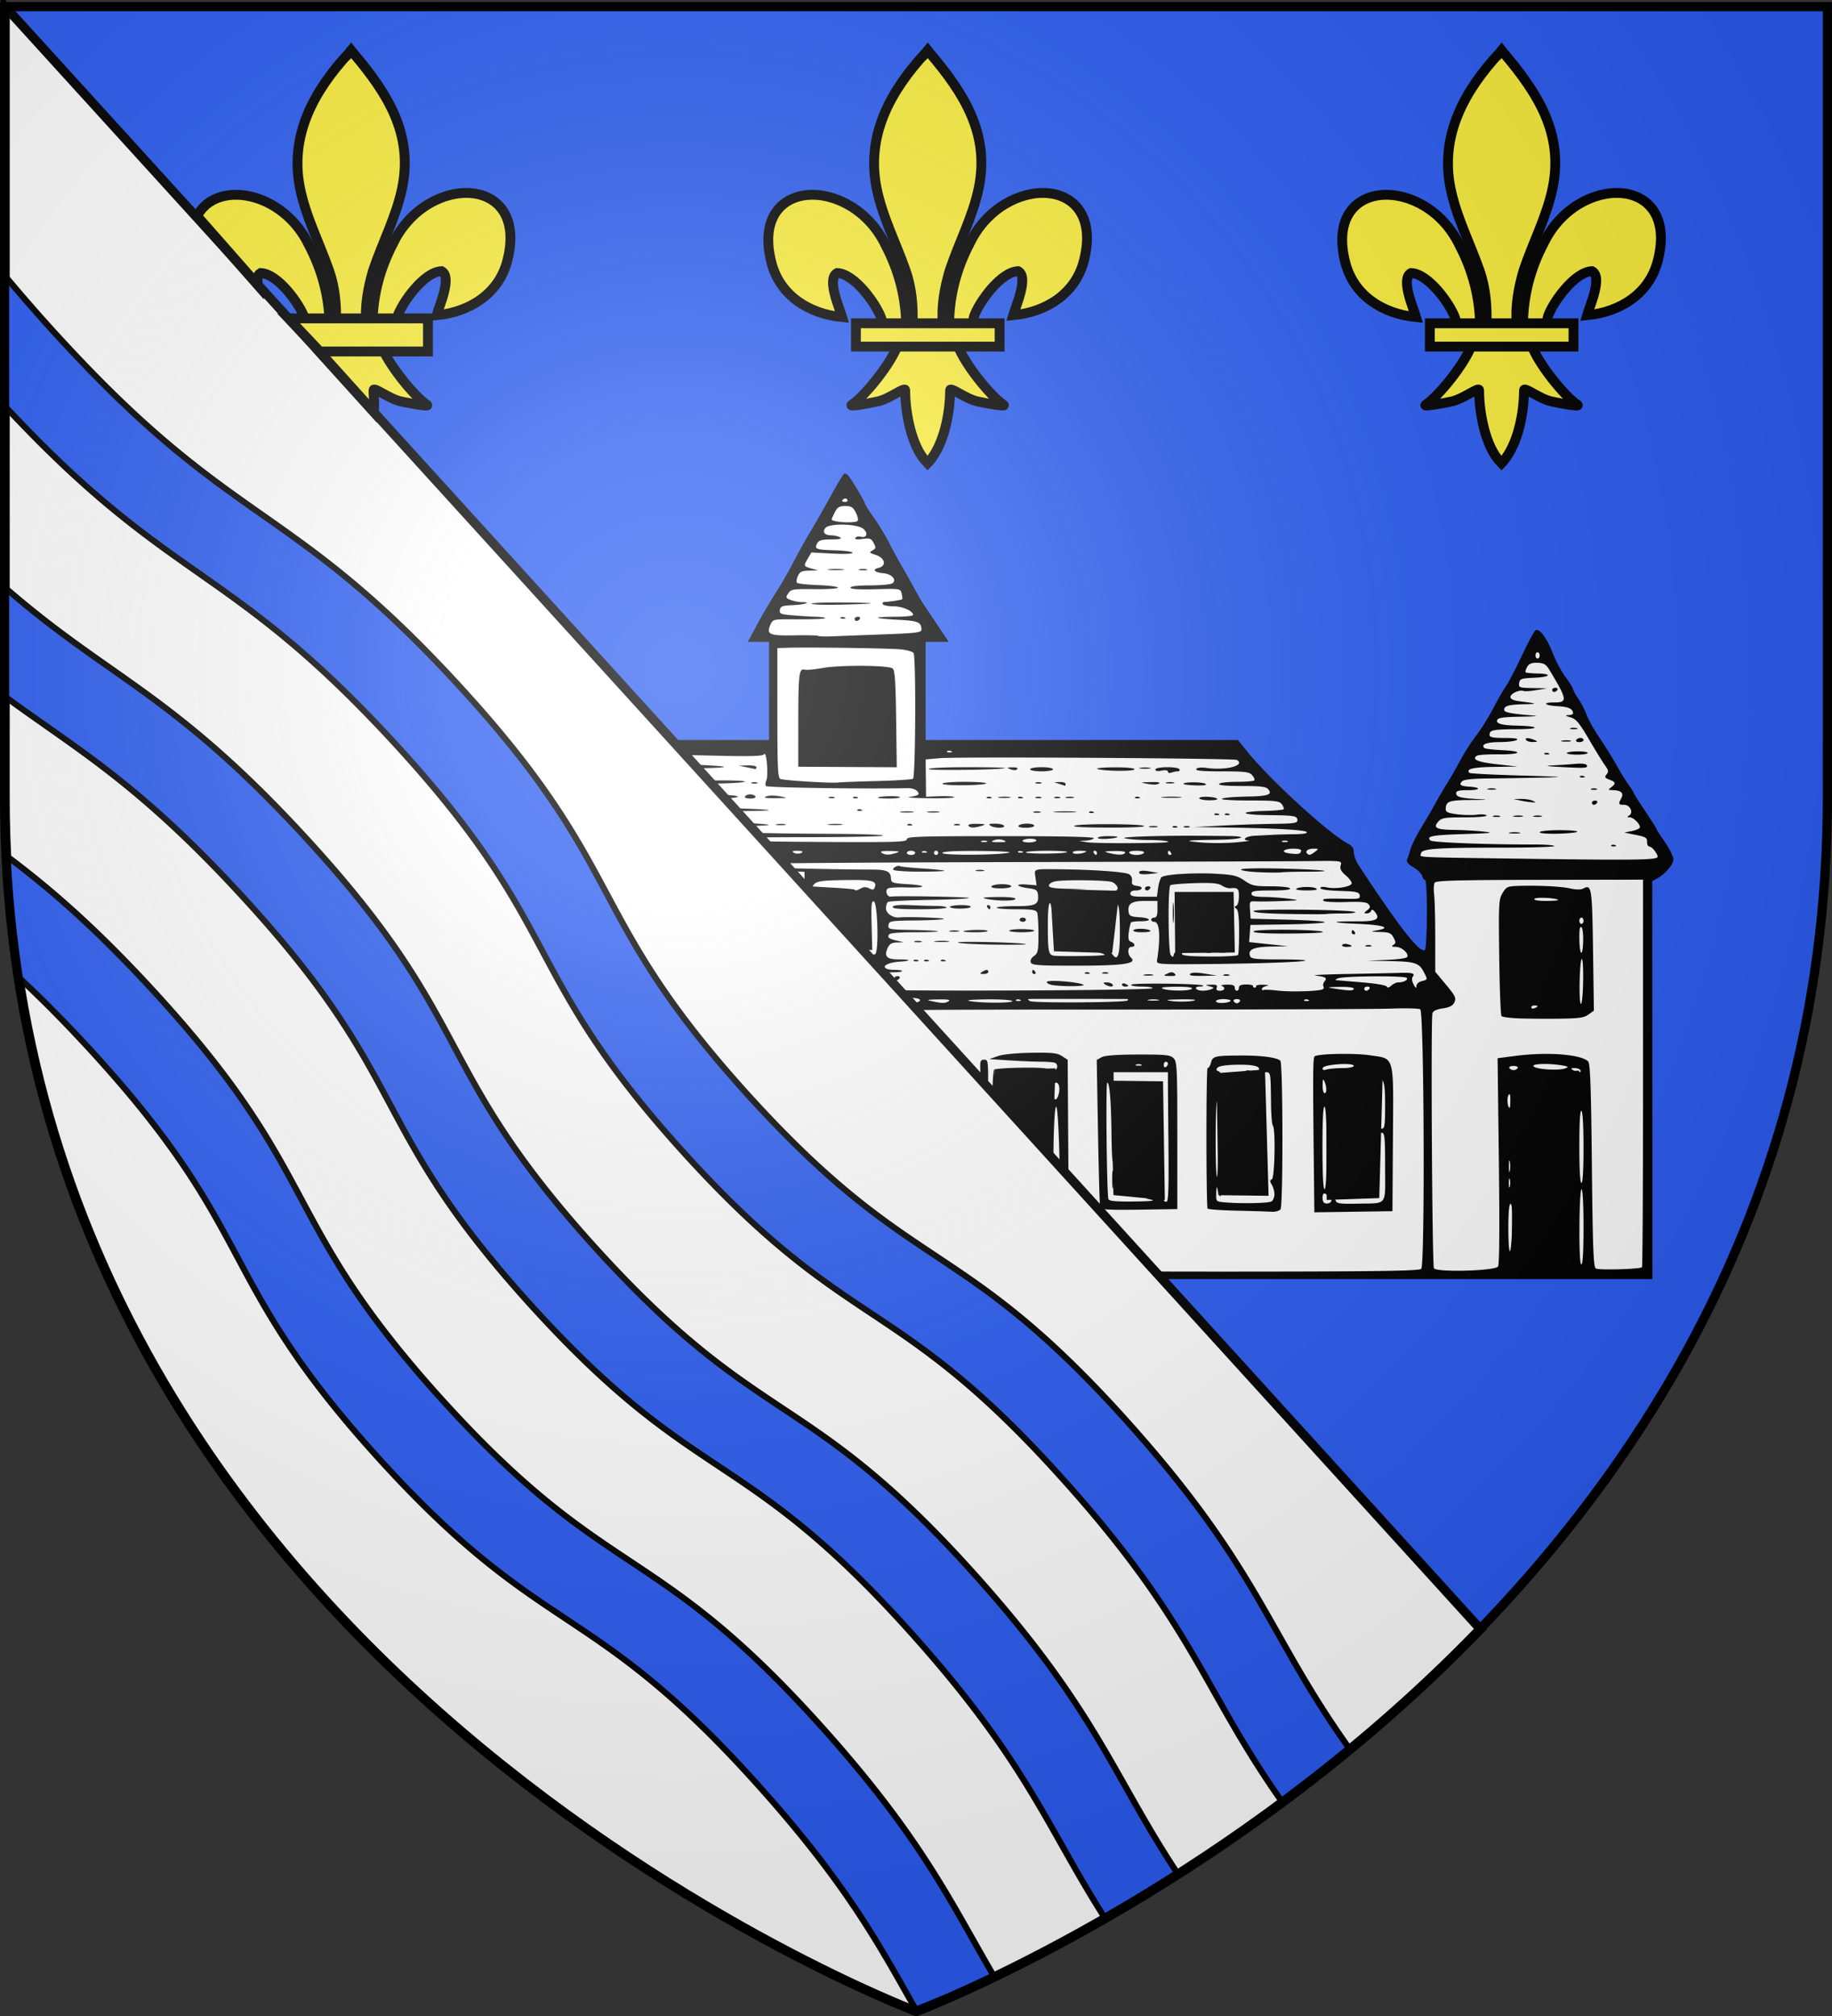
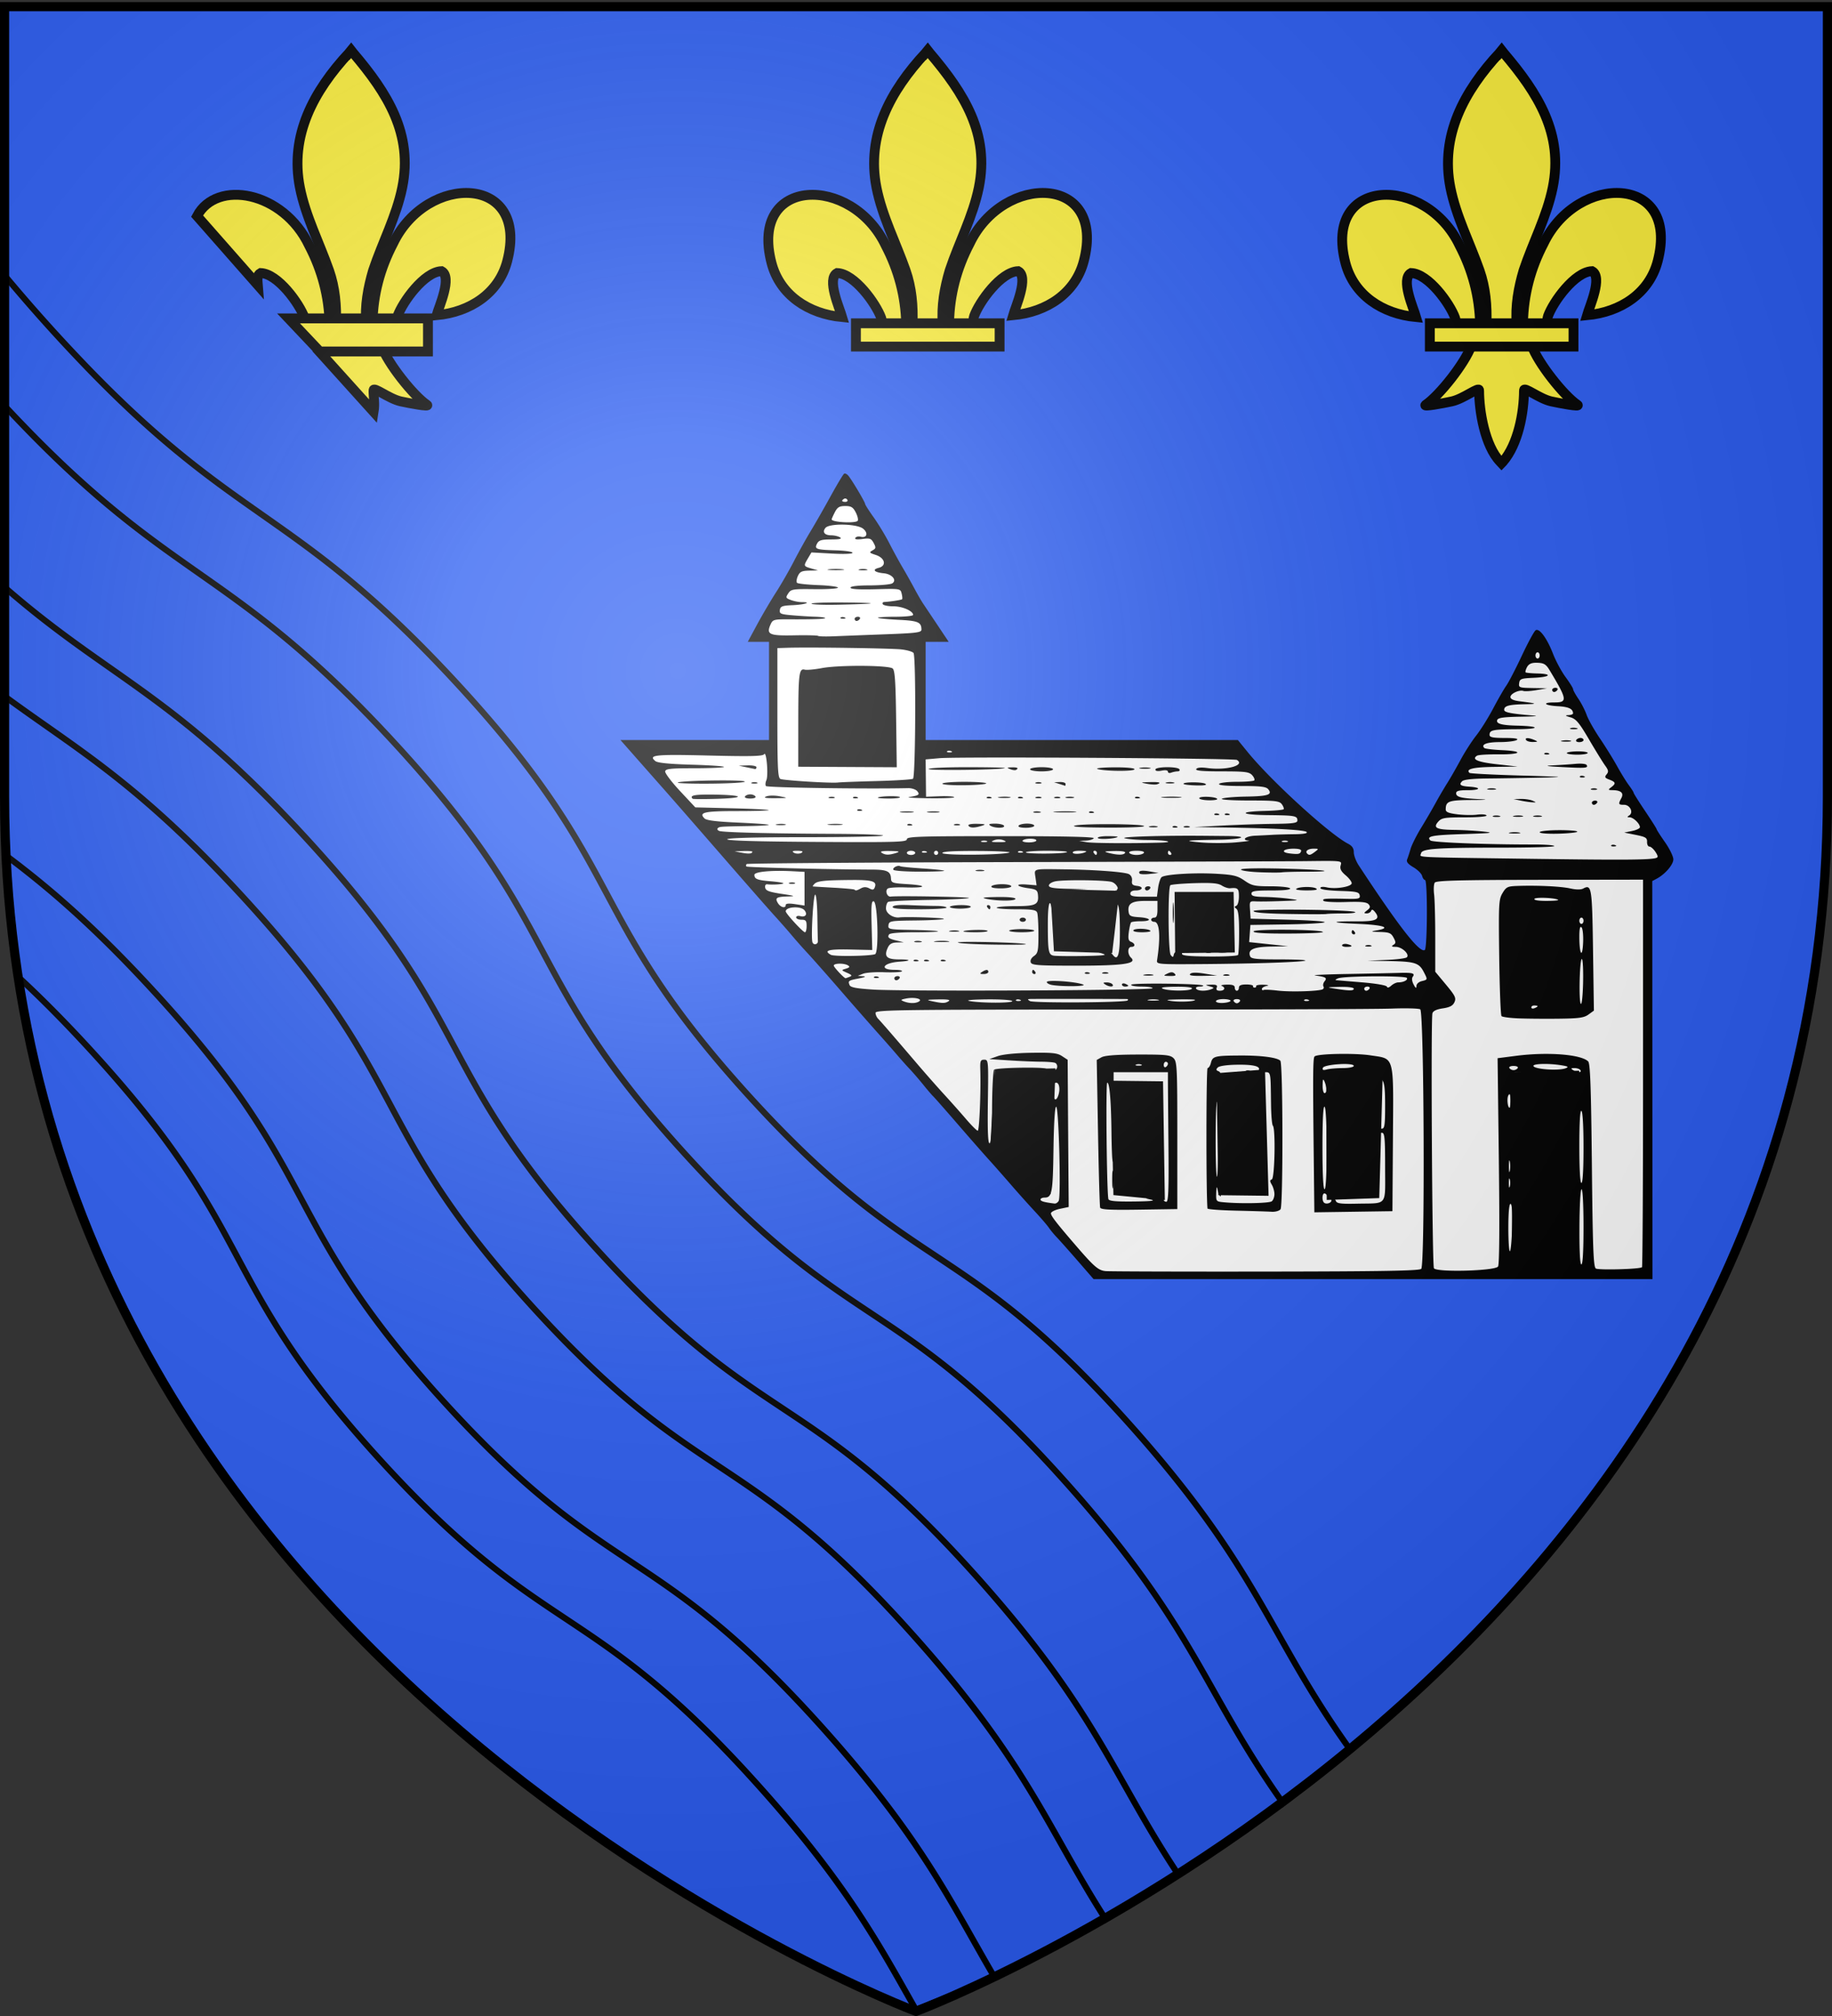
<svg xmlns="http://www.w3.org/2000/svg" xmlns:xlink="http://www.w3.org/1999/xlink" height="660" width="600" version="1.0">
  <rect width="100%" height="100%" fill="#333333" stroke="none" />
  <defs>
    <linearGradient id="a">
      <stop style="stop-color:white;stop-opacity:.314" offset="0" />
      <stop offset=".19" style="stop-color:white;stop-opacity:.251" />
      <stop style="stop-color:#6b6b6b;stop-opacity:.125" offset=".6" />
      <stop style="stop-color:black;stop-opacity:.125" offset="1" />
    </linearGradient>
    <linearGradient id="b">
      <stop style="stop-color:#fd0000;stop-opacity:1" offset="0" />
      <stop offset=".5" style="stop-color:#e77275;stop-opacity:.659" />
      <stop offset="1" style="stop-color:black;stop-opacity:.323" />
    </linearGradient>
    <radialGradient xlink:href="#a" id="c" gradientUnits="userSpaceOnUse" gradientTransform="matrix(1.353 0 0 1.349 -77.63 -85.747)" cx="221.445" cy="226.331" fx="221.445" fy="226.331" r="300" />
  </defs>
  <g style="opacity:1;display:inline">
    <path style="fill:#2b5df2;fill-opacity:1;fill-rule:evenodd;stroke:none;stroke-width:1px;stroke-linecap:butt;stroke-linejoin:miter;stroke-opacity:1" d="M300 658.5s298.5-112.32 298.5-397.772V2.176H1.5v258.552C1.5 546.18 300 658.5 300 658.5z" />
    <path style="fill:#fff;fill-rule:evenodd;stroke:none;stroke-width:2;stroke-linecap:butt;stroke-linejoin:miter;stroke-miterlimit:4;stroke-dasharray:none;stroke-opacity:1" d="m-640 230 69.008.198.198-51.19-8.412-.992 42.777-73.968 45.834 74.96-9.603-.595L-500 230h150l23.615 25.631 27.58 25.221 23.175 34.181 19.003 20.999.595-45.238-9.405-5.635 60.199-105.953 62.063 105.357-9.008 8.413.199 190.476-264.365.199L-640 230z" transform="matrix(.684 0 0 .684 643.794 86.625)" />
    <path style="fill:#000" d="M-425.21 476.807c-4.18-4.812-8.654-9.843-9.944-11.18-1.29-1.335-3.021-3.424-3.846-4.64-.825-1.218-3.975-4.876-7-8.131s-8.2-9.041-11.5-12.857c-3.3-3.817-8.043-9.19-10.54-11.94-2.496-2.751-9.208-10.402-14.915-17.002-5.707-6.6-10.864-12.45-11.46-13-.597-.55-2.719-3.025-4.716-5.5-1.997-2.475-4.922-5.863-6.5-7.529-1.578-1.665-4.391-4.815-6.252-7-1.86-2.184-6.005-6.896-9.21-10.47-3.205-3.576-11.099-12.576-17.542-20-6.443-7.426-13.601-15.526-15.907-18-2.307-2.476-5.697-6.3-7.535-8.5s-5.61-6.49-8.382-9.531c-2.773-3.042-14.027-15.867-25.01-28.5-10.983-12.633-23.583-27.058-28-32.054a16155.958 16155.958 0 0 1-14.344-16.25l-6.314-7.166H-573v-47H-583.181l4.519-8.358c2.485-4.597 6.52-11.46 8.965-15.25 2.445-3.79 6.303-10.492 8.574-14.892 2.27-4.4 5.9-10.925 8.067-14.5 2.166-3.575 6.471-11.105 9.566-16.733 3.095-5.629 5.996-10.461 6.446-10.74.45-.277 1.361.151 2.026.952 1.763 2.124 8.018 12.64 8.018 13.48 0 .394 1.824 3.262 4.052 6.375 2.23 3.112 5.613 8.698 7.52 12.413 1.906 3.714 4.798 9.003 6.427 11.753a306.288 306.288 0 0 1 5.6 9.952c1.451 2.723 3.413 6.098 4.358 7.5.946 1.401 4.05 6.036 6.898 10.298l5.177 7.75H-498v47l74.75.004 74.75.004 4.682 5.746c11.273 13.834 39.098 39.232 48.068 43.874 1.958 1.014 2.75 2.193 2.75 4.094 0 1.47 1.05 4.27 2.332 6.225 19.337 29.462 29.19 42.085 31.657 40.56 1.26-.779 1.385-33.507.128-33.507-.486 0-1.116-.888-1.4-1.974-.284-1.086-2.162-2.946-4.173-4.132-2.631-1.553-3.47-2.611-2.992-3.776.366-.89 1.109-3.159 1.652-5.043.543-1.883 2.797-6.383 5.01-10 2.214-3.616 5.317-8.939 6.895-11.829 1.58-2.89 4.082-7.164 5.563-9.5 1.48-2.335 4.359-7.349 6.396-11.142 2.036-3.792 5.425-9.07 7.53-11.727 2.105-2.658 5.76-8.491 8.124-12.964 2.364-4.472 5.211-9.415 6.328-10.983 1.117-1.569 4.446-7.992 7.398-14.275 2.952-6.282 5.933-11.772 6.625-12.2 1.8-1.112 5.443 3.826 8.336 11.295 1.331 3.438 4.034 8.448 6.006 11.134 1.972 2.686 3.585 5.282 3.585 5.768 0 .486 1.149 2.575 2.553 4.642 1.405 2.066 3.174 5.517 3.933 7.667.759 2.151 3.607 7.202 6.33 11.225 2.721 4.023 6.438 10.014 8.259 13.314 1.82 3.3 4.348 7.393 5.618 9.095 1.269 1.702 2.307 3.35 2.307 3.665 0 .313 2.475 4.247 5.5 8.74 3.025 4.494 5.5 8.398 5.5 8.677 0 .278 1.8 3.072 4 6.208s4 6.836 4 8.222c0 2.548-3.932 7.113-7.985 9.27l-2.112 1.123.059 95.25.058 95.25h-267.632l-7.598-8.75zm164.502 3.858c1.84-1.84 1.374-123.078-.477-124.222-.723-.447-6.94-.604-13.815-.348-6.875.256-65.262.465-129.75.464-105.925-.001-117.25.15-117.25 1.57 0 .864.563 2.14 1.25 2.835 1.35 1.365 7.247 8.168 18.715 21.593 3.994 4.675 9.798 11.26 12.898 14.634 3.1 3.373 7.803 8.66 10.45 11.75 2.646 3.089 5.182 5.616 5.634 5.616.767 0 1.54-18.596 1.215-29.25-.127-4.16.108-4.75 1.893-4.75 1.991 0 2.03.448 1.741 20.001-.208 14.078.03 20 .806 20 .755 0 1.134-5.392 1.205-17.156.058-9.436.502-17.554.99-18.04 1.005-1.007 23.931-1.41 24.902-.439.35.35-5.066.634-12.032.634H-465v20.5c0 18.915.136 20.5 1.763 20.5l18.043 19.225c1.928-1.021 4.731.427 5.657-2.152 1.41-3.926.502-12.564 1.537-17.073v-20.5c0-17.555.215-20.5 1.5-20.5 1.63 0 2.065-2.533.591-3.443-.5-.31-3.537-.575-6.75-.59-3.212-.017-10.116-.305-15.341-.641l-9.5-.612 4-1.416c2.443-.864 8.687-1.49 16.04-1.606 10.058-.16 12.486.1 14.75 1.581l2.71 1.773.14 21.227c.076 11.675.189 27.525.25 35.223l.11 13.995-4.25.897c-2.337.493-4.25 1.465-4.25 2.16 0 1.237 2.527 4.504 11.861 15.336 8.83 10.246 10.827 11.963 14.304 12.297 1.834.175 36.317.278 76.627.227 55.83-.07 73.58-.38 74.5-1.3zm-88.542-27.855c-7.563-.17-13.778-.634-13.812-1.03-.696-8.12-.634-67.223.07-67.223.525 0 1.228-1.092 1.563-2.427.822-3.273 1.8-3.52 14.2-3.574 10.02-.045 17.493.934 19.058 2.496 1.269 1.267 1.352 69.583.086 71.107-.638.77-2.567 1.3-4.287 1.179-1.72-.12-9.315-.358-16.878-.528zm17-4.492c.688-.553 1.25-2.082 1.25-3.397s-.563-3.343-1.25-4.508c-1-1.694-1-2.207 0-2.57 1.394-.505 1.858-24.344.5-25.703-.413-.413-.805-4.876-.872-9.917-.224-16.747.013-15.666-3.437-15.666-1.682 0-2.812-.399-2.511-.886 1.174-1.9-2.272-2.826-10.13-2.722-4.971.066-8.68.588-9.418 1.326-.955.956-.859 1.354.45 1.857 1.506.577 1.668 3.564 1.668 30.732 0 18.232-.36 29.719-.915 29.143-.504-.522-1.117-2.075-1.364-3.45-.292-1.625-.496-1.034-.585 1.69-.134 4.14-.092 4.194 3.614 4.54 8.142.762 21.817.483 23-.469zm-12.48-62.365c.333-.332 1.196-.368 1.918-.079.797.32.56.556-.605.604-1.054.044-1.644-.193-1.312-.525zM-358 418.391c0-9.992-.21-17.956-.468-17.699-.868.868-.9 35.865-.032 35.865.275 0 .5-8.175.5-18.166zm45.825 8.94c-.444-40.275-.385-47.55.396-48.33 1.342-1.338 19.23-1.69 26.779-.527 11.688 1.802 11.014-.715 10.736 40.083l-.236 34.5-18.692.274-18.693.274-.29-26.274zm8.425 20.417c-.37-1.76 1.438-1.447 2.134.368.494 1.286 2.31 1.523 10.357 1.35 14.683-.317 13.259 1.56 13.259-17.476 0-13.94-.228-16.433-1.5-16.433-.825 0-1.5-.45-1.5-1s.675-1 1.5-1c1.242 0 1.5-1.88 1.5-10.928 0-8.381-.35-11.278-1.5-12.429-.825-.825-1.5-2.207-1.5-3.071 0-1.341-1.758-1.572-12-1.572h-12l-.079 30.75c-.043 16.913-.306 30.188-.583 29.5-.278-.687-.917-1.25-1.421-1.25-1.074 0-1.239 3.345-.216 4.368 1.078 1.078 3.83.165 3.549-1.177zm-2.25-24.632c0-11.882-.389-19.68-1-20.059-.654-.404-1 6.323-1 19.441 0 12.706.367 20.06 1 20.06.632 0 1-7.148 1-19.442zm-.07-28.309c-.039-.962-.457-2.65-.93-3.75-.69-1.604-.873-1.258-.93 1.75-.038 2.063.38 3.75.93 3.75s.968-.787.93-1.75zm7.82-10.236c2.972-.008 5.25-.467 5.25-1.057 0-1.68-14.236-.77-14.804.945-.346 1.045.142 1.24 1.92.764 1.311-.351 4.747-.644 7.634-.652zm-116.201 66.759c-.224-.7-.683-16.884-1.02-35.965l-.614-34.692 2.292-1.276c1.571-.875 7.083-1.287 17.504-1.308 13.29-.028 15.437.194 17 1.753 1.651 1.648 1.789 4.5 1.789 37v35.215l-18.273.273c-14.104.21-18.365-.018-18.678-1zm24.451-3.773c-3.419-.72-3.39-.74 1.25-.868 2.613-.072 4.75.318 4.75.868s.565 1 1.256 1c.985 0 1.2-6.003.995-27.75-.144-15.262-.26-29.212-.257-31l.006-3.25h-26v21.667c0 11.917-.195 21.471-.434 21.232-.24-.239-.505-6.501-.59-13.916-.176-15.408-.902-23.983-2.03-23.983-.774 0-.227 53.37.572 55.75.307.916 3.57 1.215 12.2 1.119 7.847-.088 10.613-.378 8.282-.869zm-18.672-9.5c-.004-3.85.173-5.547.394-3.772.22 1.775.224 4.925.008 7-.217 2.075-.397.622-.402-3.228zM-382 382.498c0-.517-.45-.94-1-.94s-1 .7-1 1.558c0 .858.45 1.281 1 .941.55-.34 1-1.041 1-1.559zm-12.75.397c-.688-.277-1.813-.277-2.5 0-.688.278-.125.504 1.25.504s1.938-.226 1.25-.504zm170.82 96.662c.643-.972.779-18.764.386-50.61l-.606-49.109 8.893-1.14c15.102-1.937 31.103-.692 34.48 2.682.986.985 1.39 12.318 1.777 49.763.413 40.086.743 48.639 1.9 49.353 1.392.86 21.146.306 22.1-.62.275-.266.5-42.111.5-92.988v-92.504l-49.437.08c-38.506.061-49.625.357-50.293 1.336-.47.692-.612 3.233-.313 5.647s.543 11.728.543 20.698v16.309l5.117 6.148c4.457 5.356 4.983 6.441 4.078 8.426-.77 1.691-2.206 2.454-5.566 2.958-3.032.454-4.675 1.24-4.972 2.375-.819 3.129-.129 120.68.716 122.018 1.274 2.02 29.313 1.27 30.696-.822zm9.43-118.8c-3.85-.166-7.342-.643-7.76-1.06-.418-.418-.917-13.108-1.109-28.2-.326-25.725-.227-27.643 1.592-30.69 1.76-2.946 2.422-3.266 7.109-3.424 9.701-.327 20.828.202 25.292 1.202 2.818.632 5.106.652 6.22.056 4.032-2.158 4.274-.639 4.706 29.517l.414 28.9-2.586 1.874c-2.163 1.569-4.572 1.896-14.732 2-6.68.07-15.296-.01-19.146-.176zm9.5-5.807c0-.216-.675-.393-1.5-.393s-1.5.436-1.5.969c0 .533.675.71 1.5.393.825-.317 1.5-.752 1.5-.969zm21.262-22.531c-1.079-1.078-1.653 19.713-.59 21.356.473.734.95-3.389 1.114-9.632.157-6.003-.08-11.279-.524-11.724zm-2.262-1.362v-22.5h-29v45h29v-22.5zm2.052-13.848c-.736-.735-1.052.637-1.052 4.567 0 8.322 1.437 10.621 1.802 2.883.168-3.567-.164-6.864-.75-7.45zm.948-3.152c0-.825-.45-1.5-1-1.5s-1 .675-1 1.5.45 1.5 1 1.5 1-.675 1-1.5zm-12.134-9.967c-1-1-10.804-1.442-11.378-.513-.371.6 1.809.98 5.62.98 3.424 0 6.015-.21 5.758-.467zM-187 434.057v-47.5h-29v95h29v-47.5zm4 26.5c0-10.412-.391-18-.929-18-.534 0-.969 7.656-1.023 18-.061 11.669.265 18 .929 18 .66 0 1.023-6.393 1.023-18zm-34.19.087c.184-7.231-.081-11.087-.764-11.087-.668 0-1.046 4.18-1.046 11.56 0 6.357.344 11.346.764 11.086.42-.26.89-5.46 1.046-11.559zm-217.11-12.51c1.17-2.083.025-45.077-1.2-45.077-.624 0-1.11 7.68-1.294 20.45-.3 20.916-.702 23.05-4.328 23.05-1.033 0-1.878.42-1.878.934 0 .81 1.681 1.29 6.7 1.917.66.082 1.56-.491 2-1.274zm215.99-10.327c-.252-.962-.458-.175-.458 1.75s.206 2.713.457 1.75c.252-.962.252-2.537 0-3.5zm35.31-15.19c0-10.216-.397-17.187-1-17.56-.652-.403-1 5.49-1 16.941 0 11.04.371 17.56 1 17.56.627 0 1-6.314 1-16.942zm-35.294 6.69c-.239-1.237-.434-.225-.434 2.25s.195 3.488.434 2.25c.238-1.237.238-3.262 0-4.5zm.264-29.5c-.023-2.769-.272-3.338-.952-2.174-.825 1.409-.368 5.924.599 5.924.21 0 .37-1.687.353-3.75zm-216.577-1.831c1.138-2.966.658-6.419-.893-6.419-1.083 0-1.5 1.111-1.5 4 0 4.042 1.276 5.33 2.393 2.419zm250.107-12.419c-.34-.55-1.604-.993-2.809-.984-1.781.012-1.91.196-.691.984 1.97 1.274 4.287 1.274 3.5 0zm-30-1c.352-.569-.51-1-2-1s-2.352.431-2 1c.34.55 1.24 1 2 1s1.66-.45 2-1zm22.957.094c1.573-.615 1.181-.893-2-1.418-5.83-.963-13.457-.815-13.457.261 0 1.61 12.002 2.509 15.457 1.157zm-309.622-31.97c1.925-1.221-2.303-2.18-6.187-1.403-2.643.528-2.791.714-1.101 1.375 2.653 1.037 5.676 1.05 7.288.028zm14.165-.124c1.045-.675-.473-.934-5-.853-5.453.098-5.936.235-3 .853 5.118 1.078 6.333 1.078 8 0zm30.449-.083c-.312-.504-5.828-.857-12.258-.785-7.026.08-10.294.395-8.191.792 5.484 1.034 21.089 1.029 20.449-.007zm55.234-.266c.358-.358.238-.662-.266-.677-2.686-.075-45.146-.103-46.417-.03-1.282.074-1.293.218-.071.991 1.593 1.009 45.73.74 46.754-.284zm32.317-.256c0-.217-3.488-.33-7.75-.253-5.93.109-6.81.285-3.75.75 3.942.6 11.5.273 11.5-.497zm17 .401c0-.438-1.575-.796-3.5-.796s-3.5.464-3.5 1.032c0 .567 1.575.925 3.5.795s3.5-.593 3.5-1.031zm4.5.204c.34-.55-.335-1-1.5-1s-1.84.45-1.5 1c.34.55 1.015 1 1.5 1 .485 0 1.16-.45 1.5-1zm-105.313-.683c-.721-.289-1.584-.253-1.916.08-.332.331.258.568 1.312.524 1.165-.048 1.402-.285.604-.604zm66.063-.022c-1.238-.239-3.262-.239-4.5 0-1.238.238-.225.433 2.25.433s3.488-.195 2.25-.433zm71.938.022c-.722-.289-1.585-.253-1.917.08-.332.331.258.568 1.312.524 1.165-.048 1.402-.285.604-.604zm6.625-4.893c.723-.225 1.022-.882.664-1.46-.357-.578-.11-1.701.55-2.496 1.357-1.635.592-2.104-4.527-2.775-1.65-.216 5.325-.54 15.5-.72 10.175-.18 21.2-.41 24.5-.511 6.68-.205 8.015.169 6.711 1.877-.535.702-.363 2.15.437 3.661.965 1.824 1.326 2.032 1.337.77.009-1.006 1.063-1.994 2.515-2.359 2.942-.738 2.93-.68.99-4.43-2.229-4.31-4.256-4.96-16.174-5.186l-10.816-.206 8.992-.337c4.946-.185 9.413-.757 9.927-1.27 1.436-1.437-2.338-4.98-5.324-4.997-1.969-.012-2.244-.237-1.141-.935 1.246-.788 1.257-1.286.08-3.485-1.178-2.202-2.09-2.583-6.453-2.696-4.583-.119-4.738-.193-1.581-.75 7.29-1.288 3.267-2.628-9.5-3.164-13.368-.562-12.967-1.229.7-1.164 8.543.04 10.594-1.046 8.103-4.293-1.059-1.38-1.677-1.611-2.001-.748-.258.688-1.219 1.236-2.135 1.219-1.453-.028-1.423-.217.231-1.47 1.498-1.133 1.65-1.735.723-2.853-.906-1.091-3.47-1.345-11.135-1.106-5.478.172-10.217-.104-10.532-.614-.632-1.022.817-1.146 10.883-.932 6.113.13 6.8-.046 6.488-1.674-.301-1.577-1.578-1.858-9.586-2.107-5.557-.173-9.239-.703-9.239-1.33 0-.644 1.18-.782 3.092-.362 4.324.95 11.908-.32 11.908-1.993 0-.742-1.322-2.462-2.937-3.821-2.117-1.782-2.783-3.063-2.383-4.59.64-2.45 1.398-2.358-17.68-2.145-6.875.077-69.551.278-139.28.448-69.73.17-127.067.594-127.417.944-.35.35-.4.873-.11 1.162.442.443 40.343 1.426 60.307 1.487 6.935.02 8.716.849 8.881 4.128.112 2.228.564 2.387 8.119 2.86 9.772.61 8.808 1.86-1.184 1.534-3.952-.129-7.73.103-8.396.515-1.497.925-.418 4.106 1.317 3.879 3.543-.464 38.01.158 37.492.676-.333.333-8.945.748-19.138.923-10.193.175-18.996.605-19.562.954-.566.35-1.029 1.746-1.029 3.102 0 2.385 3.376 4.674 6.362 4.316 3.445-.413 21.877.195 21.366.705-.332.333-6.37.67-13.416.75-12.184.138-12.827.248-13.11 2.237-.288 2.011.157 2.1 11.474 2.308 6.475.119 11.972.415 12.215.658.243.243-4.781.442-11.165.442-7.143 0-11.862.41-12.267 1.067-.891 1.442-.151 2.025 3.74 2.947l3.301.782-3.271.102c-2.441.076-3.554.72-4.382 2.539-1.886 4.138-.531 5.563 5.288 5.563 6.009 0 6.239.685.365 1.089-8.013.55-9.968 3.911-2.274 3.911 2.259 0 3.786.322 3.393.715-.394.393-4.181.587-8.417.43-4.236-.155-8.827.17-10.202.723l-2.5 1.006 2.5.173c1.661.114 1.028.462-1.888 1.034-5.136 1.01-5.344 1.152-4.576 3.151.446 1.163 3.084 1.679 11.273 2.202 14.8.947 133.17.408 133.799-.608.28-.454-2.018-.826-5.108-.826s-5.37-.401-5.067-.892c.559-.903 33.482-.526 34.402.394.274.274-.503.498-1.727.498-1.23 0-1.95.448-1.608 1 .716 1.16 4.514 1.316 7.168.296 1.61-.618 1.53-.788-.668-1.4-2.32-.646-2.268-.703.719-.796 2.472-.077 3.085.248 2.643 1.4-.4 1.041.069 1.5 1.531 1.5 2.299 0 2.86-1.53.857-2.337-.688-.278.438-.54 2.5-.584 2.702-.057 3.75.34 3.75 1.421 0 .825.45 1.5 1 1.5s1-.675 1-1.5c0-1.047 1.056-1.5 3.5-1.5 1.925 0 3.387.338 3.25.75-.137.413.2.75.75.75s.887-.337.75-.75c-.137-.412 1.438-.688 3.5-.613 2.321.084 2.893.3 1.5.57-1.238.237-2.25.878-2.25 1.422 0 .544.337.784.75.532s3.45-.13 6.75.27c5.674.687 18.46.384 21.313-.507zm-129.063-2.14c-1.512-.229-2.75-.884-2.75-1.456 0-1.177 13.884-.224 17.393 1.194 2.194.887-9.176 1.09-14.643.262zm25.25-.284c-1.22-.788-1.09-.972.691-.984 1.205-.009 2.47.434 2.809.984.787 1.274-1.53 1.274-3.5 0zm8 .032c0-.533.675-.71 1.5-.393.825.316 1.5.752 1.5.968 0 .217-.675.393-1.5.393s-1.5-.436-1.5-.968zm-109-3.032c0-.55.702-1 1.559-1s1.28.45.941 1c-.34.55-1.041 1-1.559 1s-.941-.45-.941-1zm-9.73-.604c.333-.332 1.196-.368 1.918-.079.797.32.56.556-.605.604-1.054.044-1.644-.193-1.312-.525zm129.492-1.103c1.244-.24 3.044-.23 4 .02s-.062.446-2.262.435c-2.2-.01-2.982-.216-1.738-.455zm11.02-.528c1.688-.813 2.587-.795 3.45.068.89.89.348 1.151-2.282 1.1-3.24-.064-3.311-.135-1.167-1.168zm10.884.17c.73-.73 2.915-.769 6.95-.121l5.884.945-6.95.12c-4.919.086-6.639-.19-5.884-.944zm16.084.403c.688-.277 1.813-.277 2.5 0 .688.278.125.504-1.25.504s-1.938-.226-1.25-.504zM-471 338.557c1.939-1.253 3-1.253 3 0 0 .55-1.012.993-2.25.985-1.82-.012-1.963-.2-.75-.985zm24 0c0-.55.198-1 .441-1s.72.45 1.059 1c.34.55.141 1-.441 1s-1.059-.45-1.059-1zm25.27.396c.333-.332 1.196-.368 1.918-.079.797.32.56.556-.605.604-1.054.044-1.644-.193-1.312-.525zm8.48-.058c.688-.277 1.813-.277 2.5 0 .688.278.125.504-1.25.504s-1.938-.226-1.25-.504zm-34.413-4.901c-.366-.954.231-2.146 1.532-3.057 1.902-1.333 2.131-2.444 2.131-10.355 0-4.873-.273-9.573-.607-10.443-.494-1.287-2.357-1.582-10-1.582-5.166 0-9.393-.337-9.393-.75 0-.412 4.065-.75 9.034-.75 9.802 0 11.22-.727 10.725-5.5-.22-2.126-.892-2.584-4.49-3.064-5.979-.798-6.751-2.227-.963-1.782l4.805.37-.526-3.762c-.607-4.343-1.569-4.064 13.415-3.886 14.654.174 29.308 1.251 31.302 2.301 1.086.572 1.682 1.82 1.5 3.136-.24 1.738.267 2.253 2.465 2.505 3.322.382 2.64 2.182-.826 2.182-1.503 0-2.441.577-2.441 1.5 0 1.177 1.374 1.5 6.368 1.5h6.369l.552-4.12c.304-2.267 1.034-4.603 1.623-5.191 1.434-1.435 15.834-2.317 26.908-1.649 7.61.46 9.559.951 12.877 3.25 3.515 2.436 4.785 2.71 12.548 2.71 4.75 0 8.915.45 9.255 1 .396.64-2.823 1-8.941 1-7.83 0-9.559.272-9.559 1.5 0 1.163 1.405 1.523 6.25 1.6 3.438.054 8.725.44 11.75.858 5.4.747 5.335.767-3.5 1.103-4.95.189-10.454.267-12.232.173-3.199-.168-3.229-.127-2.95 4.048l.28 4.218 18.451.5c10.148.275 17.776.834 16.951 1.242-.825.408-9.15.858-18.5 1l-17 .258-.3 4.109-.301 4.108 9.3.989 9.301.988-8.128.153c-8.441.16-11.238 1.455-10.015 4.64.477 1.245 2.92 1.513 13.778 1.513 7.26 0 12.963.235 12.676.523-.735.734-23.372 1.52-49.311 1.712-21.289.157-21.99.1-21.698-1.786 1.759-11.355 1.24-18.449-1.347-18.449-.8 0-1.455-.45-1.455-1s.675-1 1.5-1c1.083 0 1.5-1.11 1.5-4v-4h-5.878c-6.455 0-8.496 1.334-7.949 5.195.282 1.985.987 2.348 5.077 2.61 5.773.37 6.354 1.923.72 1.923-2.217 0-4.28.249-4.584.553-.305.305-.8 2.383-1.1 4.619-.425 3.172-.187 4.201 1.085 4.69 2.044.784 2.132 2.41.129 2.41-1.879 0-1.963 3.489-.127 5.204 3.022 2.823-3.65 3.796-26.02 3.796-18.502 0-21.497-.212-22.016-1.563zm34.163-3.396c1.733-.208 1.667-.347-.5-1.04-2.326-.746-2.265-.808.89-.9 2.09-.062 3.853.533 4.598 1.552 2.511 3.434 3.512.404 3.512-10.63 0-11.101-.522-14.436-2.105-13.458-.492.304-.895-1.048-.895-3.006 0-1.957.483-3.559 1.073-3.559 2.105 0 .371-3.425-2.078-4.106-3.203-.891-22.779-1.087-26.87-.269-1.719.344-3.125 1.244-3.125 2 0 1.053 2.166 1.422 9.25 1.577l9.25.2-7.75.342-7.75.34-.198 13.708-.197 13.708-.553-11c-.685-13.651-2.552-14.017-2.552-.5 0 13.23.3 14.827 2.855 15.214 2.315.351 19.864.22 23.145-.173zm36.573-2.04c1.06 0 1.815.562 1.677 1.25-.19.945 2.985 1.276 13.027 1.36 7.303.06 13.513-.27 13.8-.735.287-.464.516-5.427.51-11.028-.009-7.156-.395-10.454-1.3-11.092-1.019-.719-1.027-1.014-.037-1.415.7-.284 1.25-2.228 1.25-4.424 0-3.883-.49-4.347-4.202-3.977-.936.093-2.736-.492-4-1.302-1.757-1.125-4.848-1.391-13.137-1.132-5.962.187-11.137.637-11.5 1-1.23 1.227-1.062 31.89.181 33.4.98 1.19 1.208 1.152 1.481-.25.178-.91 1.19-1.656 2.25-1.656zm13.198.395c.332-.332 1.195-.368 1.916-.079.798.32.561.556-.604.604-1.054.044-1.644-.192-1.312-.525zm5.979-.085c.962-.251 2.538-.251 3.5 0 .962.252.175.457-1.75.457s-2.712-.205-1.75-.457zm-21.907-18.81c.003-4.4.18-6.076.39-3.724.212 2.352.209 5.952-.006 8s-.388.123-.384-4.277zm-124.072 22.895c.332-.332 1.195-.368 1.916-.079.798.32.561.556-.604.604-1.054.044-1.644-.192-1.312-.525zm5 0c.332-.332 1.195-.368 1.916-.079.798.32.561.556-.604.604-1.054.044-1.644-.192-1.312-.525zm8 0c.332-.332 1.195-.368 1.916-.079.798.32.561.556-.604.604-1.054.044-1.644-.192-1.312-.525zm192.171-7.302c.308-.498 1.46-.67 2.559-.383 2.752.72 2.504 1.29-.56 1.29-1.407 0-2.307-.408-1.999-.907zm11.308.244c.688-.277 1.813-.277 2.5 0 .688.278.125.504-1.25.504s-1.938-.226-1.25-.504zm-195.3-1.418c-.471-.763 31.681.015 32.541.788.27.243-6.84.33-15.798.193-8.96-.137-16.494-.578-16.742-.98zm-20.719-.576c.677-.273 2.027-.29 3-.037.973.254.419.478-1.231.498-1.65.02-2.446-.187-1.769-.46zm10.037-.068c1.797-.223 4.497-.218 6 .01 1.503.228.032.41-3.268.404-3.3-.005-4.53-.192-2.732-.414zm152.231-4.678c0-1.228 31.944-.978 33.23.26.402.386-6.91.732-16.25.77-11.7.046-16.98-.274-16.98-1.03zm47.001.402c0-.55.198-1 .441-1s.72.45 1.059 1c.34.55.141 1-.441 1s-1.059-.45-1.059-1zm-192.238-.707c1.244-.24 3.044-.23 4 .02s-.062.446-2.262.435c-2.2-.01-2.982-.216-1.738-.455zm6.321.293c.748-.743 10.852-.984 11.56-.276.38.38-2.16.69-5.643.69-3.483 0-6.146-.186-5.917-.414zm21.917-.336c0-.412 2.7-.75 6-.75s6 .338 6 .75c0 .413-2.7.75-6 .75s-6-.337-6-.75zm59.464-.191c.657-1.063 7.036-.892 8.146.218.398.398-1.403.723-4.002.723-2.701 0-4.477-.403-4.144-.941zM-453 313.557c0-.55.675-1 1.5-1s1.5.45 1.5 1-.675 1-1.5 1-1.5-.45-1.5-1zm128.75-2.758c-11.316-.196-16.75-.646-16.75-1.388 0-1.187 47.5-.686 48.7.513.349.349-2.33.633-5.952.633-3.621 0-7.184.12-7.916.266-.733.146-8.87.135-18.082-.024zm-189.53-3.401c.263-.79 2.916-1.047 8.333-.806 4.37.194 10.084.36 12.697.369 2.613.009 4.75.371 4.75.806 0 .435-5.887.79-13.083.79-9.478 0-12.977-.32-12.697-1.16zm27.397-.03c.276-.446 2.751-.81 5.501-.81 2.75 0 4.754.397 4.453.884-.3.487-2.776.851-5.5.81-2.725-.041-4.729-.44-4.454-.885zm17.883.19c-.34-.55-.141-1 .441-1s1.059.45 1.059 1-.198 1-.441 1-.72-.45-1.059-1zm-.5-4c-2.6-.548-1.25-.771 5.25-.869 5.254-.079 8.75.268 8.75.868 0 1.127-8.649 1.127-14 0zm76-5c0-.55.702-1 1.559-1s1.28.45.941 1c-.34.55-1.041 1-1.559 1s-.941-.45-.941-1zm72.39.276c1.114-1.114 7.76-1.297 9.53-.261 1.096.64-.233.933-4.337.954-3.254.017-5.591-.295-5.193-.693zm-145.89-1.277c.34-.55 2.616-1 5.059-1s4.441.45 4.441 1-2.277 1-5.059 1c-3.118 0-4.822-.383-4.441-1zm70.909-6.147c-.808-1.308 1.047-1.645 5.091-.925l4 .711-4.325.464c-2.378.256-4.523.143-4.766-.25zm57.341-.58c-4.813-.192-8.75-.769-8.75-1.28 0-.559 7.867-.739 19.678-.45 20.436.5 27.678 1.447 11.239 1.471-5.18.008-10.317.148-11.417.312-1.1.165-5.938.141-10.75-.052zm-175.185-1.168c-.594-.96 2.17-2.386 3.287-1.696.37.228 5.154.705 10.632 1.059s10.16.843 10.405 1.088c.244.244-5.004.444-11.663.444-6.66 0-12.357-.402-12.661-.895zm39.685.206c.962-.251 2.538-.251 3.5 0 .962.252.175.457-1.75.457s-2.712-.205-1.75-.457zm103.25 56.69c.394-.639-2.39-.975-7.691-.93-5.572.047-7.65.353-6.309.93 2.808 1.206 13.254 1.206 14 0zm77.5 0c0-.583-2.817-.938-6.75-.85-6.416.142-6.527.184-2.25.85 6.973 1.083 9 1.083 9 0zm7.5 0c.34-.55-.084-1-.941-1s-1.559.45-1.559 1 .423 1 .941 1 1.22-.45 1.559-1zm13.747-3c2.574 0 4.787-1.137 4.166-2.14-.698-1.131-30.085-.965-32.913.185-1.1.448-1.55.853-1 .9.55.048 6.17.514 12.489 1.037 6.614.547 11.643 1.415 11.854 2.045.233.7.985.533 2.09-.466.948-.86 2.44-1.562 3.314-1.562zm-262.712-2.653c1.398-.536 1.19-.879-1.168-1.93-2.862-1.277-2.863-1.28-.532-1.987 1.75-.531 2-.92 1-1.554-1.829-1.16-6.835-1.098-6.835.083 0 .762 4.945 6.04 5.658 6.04.098 0 .943-.293 1.877-.652zm12.246-10.845c1.876-.679 1.281-24.652-.627-25.286-1.088-.362-1.286 1.821-1.034 11.418l.312 11.865-10.716-.237c-10.254-.227-12.787.48-9.104 2.54 1.563.875 18.587.633 21.169-.3zm-27.381-6.336c-.055-.642-.168-5.892-.25-11.667-.082-5.775-.549-10.5-1.037-10.5-.92 0-2.105 20.519-1.315 22.793.54 1.556 2.744 1.027 2.602-.626zm23.6-10.667v-11.5h-22v23h22v-11.5zm-29 3.5c0-2.533-.389-3-2.5-3-1.375 0-2.5-.502-2.5-1.116 0-.624.882-.886 1.999-.594 2.494.652 3.57-.9 1.965-2.833-1.759-2.12-8.964-1.687-8.964.537 0 1.064 8.236 10.006 9.215 10.006.432 0 .785-1.35.785-3zm-10-10.06c0-.692 1.57-.827 4.5-.387l4.5.674V290.657l-5.75-.3c-10.183-.53-18.25.232-18.25 1.727 0 1.995 1.374 2.542 7.7 3.065 3.132.258 5.906.681 6.164.94.474.473-5.225.86-7.7.523-.791-.108-1.194.557-.988 1.632.275 1.43 1.928 2.05 7.836 2.934 6.587.986 6.936 1.136 2.905 1.25-5.418.153-6.201.702-4.618 3.237 1.269 2.032 3.701 2.578 3.701.831zm1.75-10.602c.688-.277 1.813-.277 2.5 0 .688.278.125.504-1.25.504s-1.938-.226-1.25-.504zm34.316 2.627c1.345-.72 2.548-.706 3.949.043 1.6.856 2.142.747 2.633-.532 1.1-2.868-1.161-3.57-11.245-3.49-12.916.102-16.24.452-17.645 1.856-.637.637-.956 1.195-.708 1.24.248.044 4.725.315 9.95.6 5.225.286 9.688.7 9.917.919.613.588 1.014.507 3.149-.636zm380.719-14.515c.992-.32.91-.987-.365-2.932-.908-1.385-2.196-2.518-2.864-2.518-.668 0-1.18-1.012-1.135-2.25.068-1.943-.67-2.4-5.421-3.355l-5.5-1.106 3.75-.756c2.063-.415 3.75-1.232 3.75-1.815 0-1.676-3.15-4.716-4.905-4.733-1.276-.012-1.324-.187-.238-.875 2.198-1.393.435-5.11-2.424-5.11-2.751 0-2.877-.302-1.33-3.193 1.3-2.428-.117-3.748-4.103-3.823-2.292-.043-2.355-.158-.75-1.376 2.37-1.799 2.209-2.483-.859-3.649-2.195-.835-2.408-1.233-1.343-2.517 1.04-1.253.914-2.008-.709-4.233-1.086-1.49-4.54-7.085-7.676-12.435-4.749-8.102-6.24-9.882-8.932-10.66-2.502-.723-2.724-.954-.981-1.023 1.238-.05 2.243-.428 2.235-.84-.045-2.186-2.096-3.159-7.253-3.44-6.49-.352-7.86-1.81-1.7-1.81 6.415 0 6.217-1.32-2.327-15.5-1.738-2.886-2.811-3.468-6.42-3.485-2.245-.011-3.551.613-4.33 2.07-.615 1.147-.924 2.279-.688 2.515.236.236 2.747.48 5.58.545 7.507.169 6.31 1.712-1.597 2.059-6.133.268-6.78.501-7.07 2.545-.303 2.136.029 2.256 6.5 2.368l6.82.118-5 .862c-2.75.475-5.566.66-6.259.41-1.968-.707-6.241 1.283-6.241 2.906 0 .97 1.436 1.649 4.25 2.012 8.769 1.13 9.083 1.305 2.582 1.438-7.56.155-9.832.772-9.832 2.671 0 1.26 3.162 1.871 14.5 2.801 2.2.18-.79.404-6.643.496-8.088.128-10.772.505-11.18 1.57-.67 1.746 2.026 2.528 9.323 2.703 11.345.272 11.538 1.634.243 1.71-11.782.08-13.243.382-13.243 2.744 0 1.121 1.611 1.445 7.25 1.457 5.05.01 6.795.31 5.75.984-.825.534-4.51.977-8.191.985-6.142.014-9.03 1.128-7.33 2.828.374.374 4.241.841 8.594 1.04 10.713.486 9.07 2.111-2.029 2.007-4.88-.046-9.385.233-10.01.62-2.837 1.753.262 3.091 9.546 4.122l9.92 1.102-11.191.148c-10.166.135-13.785 1.006-11.922 2.87.324.322 11.281.893 24.35 1.266 21.665.62 22.527.707 9.763.995-7.7.174-19.04.361-25.198.417-7.422.066-11.615.516-12.434 1.334-1.664 1.662-.785 2.321 3.458 2.593 5.92.378 5.41 1.673-.66 1.673-4.337 0-5.666.348-5.666 1.481 0 1.812 2.423 2.411 11.5 2.845 4.344.208 2.877.353-3.866.383-11.21.05-12.583.536-12.619 4.47-.011 1.289 1.274 1.839 5.548 2.373 3.06.382 7.335.457 9.5.167 2.165-.29 4.188-.121 4.496.377.32.518-4.095.904-10.345.904-9.676 0-11.11.228-12.735 2.024-2.69 2.972-.974 3.88 7.529 3.982 4.12.049 10.417.406 13.992.792 5.514.596 4.124.778-9.17 1.202-15.418.492-18.209 1.021-16.166 3.065.966.965 26.173 1.952 49.586 1.94 5.363-.002 9.75.333 9.75.745 0 .413-10.913.75-24.25.75-32.267 0-39.132.478-39.564 2.75-.392 2.065-5.876 1.801 54.814 2.637 42.384.584 54.905.49 57.785-.437zm-21.514-6.054c.332-.332 1.195-.368 1.917-.079.797.32.56.556-.605.604-1.054.044-1.644-.192-1.312-.525zm-48.521-6.101c1.238-.239 3.262-.239 4.5 0 1.238.238.225.433-2.25.433s-3.488-.195-2.25-.433zm14.25-.171c0-.516 4.05-.958 9-.981 4.95-.024 9 .29 9 .697s-4.05.849-9 .981c-5.11.137-9-.164-9-.697zm-22.269-7.78c.677-.273 2.027-.29 3-.037.973.254.419.478-1.231.498-1.65.02-2.446-.187-1.769-.46zm10.03-.05c1.245-.24 3.045-.231 4 .02.957.25-.061.445-2.261.434-2.2-.01-2.982-.216-1.738-.455zm9.489.017c.963-.251 2.537-.251 3.5 0 .963.252.175.457-1.75.457s-2.713-.205-1.75-.457zm27.75-6.31c0-.55.702-1 1.559-1s1.28.45.941 1c-.34.55-1.041 1-1.559 1s-.941-.45-.941-1zm-34-1-3.5-.737 3.5-.062c1.925-.033 4.4.326 5.5.798 2 .86 2 .86 0 .798-1.1-.033-3.575-.392-5.5-.798zm-15.75-5.69c.963-.251 2.537-.251 3.5 0 .963.252.175.457-1.75.457s-2.713-.205-1.75-.457zm49.5.027c.688-.277 1.813-.277 2.5 0 .688.278.125.504-1.25.504s-1.938-.226-1.25-.504zm-5.48-5.942c.333-.332 1.196-.368 1.917-.079.798.32.561.556-.604.604-1.054.044-1.644-.192-1.312-.525zm-8.27-4.45c-8.037-.424-9.093-.62-4.5-.834 3.3-.154 8.105-.476 10.679-.716 2.573-.24 4.943-.008 5.266.515.933 1.51-.309 1.623-11.445 1.035zm-8.73-6.55c.333-.332 1.196-.368 1.917-.079.798.32.561.556-.604.604-1.054.044-1.644-.192-1.312-.525zm10.73-.146c.001-.412 2.251-.782 5-.823 2.75-.04 5 .298 5 .75 0 .453-2.25.823-5 .823s-5-.337-5-.75zm-19.5-6.25c-.738-1.193 1.222-1.193 4 0 1.786.768 1.712.867-.691.93-1.48.039-2.97-.38-3.309-.93zm17.262.293c1.244-.24 3.044-.23 4 .02s-.062.446-2.262.435c-2.2-.01-2.982-.216-1.738-.455zm6.738-.293c.34-.55 1.266-1 2.059-1 .793 0 1.441.45 1.441 1s-.927 1-2.059 1c-1.132 0-1.78-.45-1.441-1zm-2.769-5.656c.677-.273 2.027-.29 3-.037.973.254.419.478-1.231.498-1.65.02-2.446-.187-1.769-.46zM-198 203.557c0-.55.702-1 1.559-1s1.28.45.941 1c-.34.55-1.041 1-1.559 1s-.941-.45-.941-1zm-383 77.441c0-.242-1.913-.381-4.25-.309l-4.25.132 3.5.675c3.328.641 5 .475 5-.498zm24-.048c0-.216-1.237-.386-2.75-.377-2.001.01-2.366.258-1.34.907 1.273.806 4.09.441 4.09-.53zm45 .607c1.93-.618 1.246-.82-3-.885-3.892-.06-5.061.2-4 .885 1.735 1.122 3.498 1.122 7 0zm9 0c0-.55-.9-1-2-1s-2 .45-2 1 .9 1 2 1 2-.45 2-1zm11 0c0-.55-.45-1-1-1s-1 .45-1 1 .45 1 1 1 1-.45 1-1zm34-.115c1.375-.392-5.262-.751-14.75-.799-11.585-.057-17.25.264-17.25.979 0 1.196 27.724 1.04 32-.18zm27.716-.267c.34-.34-3.958-.618-9.55-.618-5.591 0-10.166.338-10.166.75 0 .89 18.82.764 19.716-.132zm9.2-.258c.23-.198-1.26-.36-3.308-.36-2.239 0-3.478.401-3.106 1.004.535.866 5.208.397 6.415-.644zm5.084.64c0-.55-.477-1-1.059-1s-.78.45-.441 1c.34.55.816 1 1.059 1s.441-.45.441-1zm13.5 0c.388-.627-1.546-.956-5.191-.881-4.761.097-5.268.256-2.809.881 4.433 1.128 7.303 1.128 8 0zm9 0c.374-.604-1.01-1-3.5-1s-3.874.396-3.5 1c.34.55 1.915 1 3.5 1s3.16-.45 3.5-1zm13 0c-.34-.55-.816-1-1.059-1s-.441.45-.441 1 .477 1 1.059 1 .78-.45.441-1zm62.27-.812c.263-.786-.966-1.188-3.628-1.188-4.95 0-6.403 1.723-1.911 2.267 4.245.515 5.062.356 5.54-1.08zm6.671.28c1.865-1.41 1.838-1.468-.69-1.468-2.673 0-4.221 1.197-3.057 2.36.916.917 1.558.764 3.747-.891zm-186.253-.15c-.722-.29-1.585-.254-1.917.078-.332.333.258.569 1.312.525 1.165-.048 1.402-.285.604-.604zm46 0c-.722-.29-1.585-.254-1.917.078-.332.333.258.569 1.312.525 1.165-.048 1.402-.285.604-.604zm66.229-4.205c7.465-.215 2.75-1.238-5.814-1.262-4.733-.013-9.842-.396-11.354-.851-2.379-.716 18.323-1.345 38.251-1.162l11.25.104c10.687.1 6.846 1.615-4.5 1.776-15.908.225-17.66.49-8.5 1.29 4.538.395 11.962.395 16.5 0 4.538-.396 7.462-.785 6.5-.864-3.813-.313-1.463-2.156 3-2.353 2.613-.115 6.325-.303 8.25-.418 1.925-.116 6.627-.247 10.45-.292 4.582-.053 6.613-.418 5.96-1.07-1.023-1.024-15.676-1.816-39.91-2.157l-14-.197 13.5-.71c7.425-.39 18.563-.764 24.75-.829 9.074-.095 11.25-.396 11.25-1.559 0-2.294-1.008-2.483-14.044-2.626-13.658-.15-14.514-1.695-1.118-2.018 4.52-.108 8.391-.476 8.602-.817.21-.34-.2-1.415-.91-2.388-1.132-1.548-3.08-1.768-15.661-1.775-8.29-.004-13.788-.366-12.996-.856.755-.467 5.927-.92 11.494-1.008 10.58-.166 12.839-.913 10.668-3.528-1.017-1.226-3.63-1.543-12.716-1.543-7.37 0-11.217-.355-10.819-1 .34-.55 4.116-1 8.392-1s8.076-.3 8.444-.668c.367-.368-.077-1.493-.989-2.5-1.443-1.595-3.324-1.832-14.561-1.832-9.255 0-12.709-.316-12.213-1.117.44-.712 2.317-.895 5.168-.505 9.197 1.26 18.511-1.25 14.298-3.854-1.306-.807-133.812-1.595-142.29-.846l-6.75.596.095 8.929.096 8.928 6.405-.232c3.523-.128 6.705.068 7.072.435.366.366-4.921.605-11.75.53-6.83-.075-11.292-.322-9.917-.549 4.795-.792 5.35-1.19 3.972-2.848-.69-.83-2.652-1.48-4.363-1.441-20.576.455-67.626-.244-68.101-1.013-.33-.534-.234-1.768.213-2.742 1.061-2.308.067-14.216-1.043-12.5-.648 1.002-6.303 1.139-26.627.646-25.705-.623-29.003-.281-25.48 2.643 1.062.88 6.575 1.43 17.523 1.746 8.786.253 15.69.738 15.341 1.077-.348.34-6.764.617-14.258.617-11.325 0-13.672.254-13.899 1.5-.15.825 3.035 5.04 7.077 9.365l7.35 7.864 17.352.424c9.544.233 17.56.631 17.814.885.254.254-6.561.462-15.145.462-15.747 0-18.551.636-15.594 3.533.949.93 5.807 1.533 15.848 1.967 7.963.344 14.676.823 14.916 1.063.24.24-4.025.514-9.48.608-14.04.243-14.16.251-14.97 1.056-.403.4-.093.971.688 1.271 1.83.702 23.905 1.265 54.783 1.398 13.429.057 24.079.442 23.666.854-.412.413-17.25.75-37.416.75-23.445 0-36.847.361-37.167 1-.328.657 14.336 1.09 42.75 1.261 38.028.23 43.25.078 43.25-1.25 0-1.325 5.532-1.51 45.059-1.51 29.785 0 44.85.338 44.441 1-.34.55-2.054 1.059-3.809 1.131l-3.191.132 3.5.618c2.957.522 21.16.641 35.417.231zm-29.976-2.208c-.307-.497 1.793-.905 4.667-.905 2.874 0 5.038.163 4.809.363-1.033.898-8.975 1.352-9.476.542zm-61.941-5.905c-.382-.618 1.217-.962 4.191-.9 3.902.08 4.338.25 2.309.9-3.586 1.149-5.79 1.149-6.5 0zm10.5 0c-1.118-.722-.56-.973 2.191-.984 2.03-.009 3.97.434 4.309.984.797 1.29-4.504 1.29-6.5 0zm13.5 0c.34-.55 2.166-1 4.059-1 1.893 0 3.441.45 3.441 1s-1.827 1-4.059 1c-2.451 0-3.814-.396-3.441-1zm26.823-.019c3.557-1.067 32.618-.885 33.294.209.276.446-7.738.772-17.808.724-11.69-.054-17.288-.392-15.486-.933zm35.927.33c.962-.251 2.538-.251 3.5 0 .962.252.175.457-1.75.457s-2.712-.205-1.75-.457zm11.02.085c.333-.332 1.196-.368 1.918-.079.797.32.56.556-.605.604-1.054.044-1.644-.192-1.312-.525zm5.48-.058c.688-.277 1.813-.277 2.5 0 .688.278.125.504-1.25.504s-1.938-.226-1.25-.504zm-194.988-1.045c1.244-.24 3.044-.23 4 .02s-.062.446-2.262.435c-2.2-.01-2.982-.216-1.738-.455zm25.006-.017c1.797-.223 4.497-.218 6 .01 1.503.228.032.41-3.268.404-3.3-.005-4.53-.192-2.732-.414zm37.503.12c.332-.332 1.195-.368 1.916-.079.798.32.561.556-.604.604-1.054.044-1.644-.192-1.312-.525zm22.479-.058c.688-.277 1.813-.277 2.5 0 .688.278.125.504-1.25.504s-1.938-.226-1.25-.504zm124.52-4.942c.333-.332 1.196-.368 1.918-.079.797.32.56.556-.605.604-1.054.044-1.644-.192-1.312-.525zm5 0c.333-.332 1.196-.368 1.918-.079.797.32.56.556-.605.604-1.054.044-1.644-.192-1.312-.525zm-155.02-1.112c1.512-.229 3.988-.229 5.5 0 1.512.23.275.417-2.75.417s-4.262-.188-2.75-.417zm13.014-.001c1.52-.23 3.77-.224 5 .013 1.23.238-.014.426-2.764.418-2.75-.007-3.756-.201-2.236-.431zm50.467.061c.677-.273 2.027-.29 3-.037.973.254.419.478-1.231.498-1.65.02-2.446-.187-1.769-.46zm10.55-.08c2.628-.207 6.678-.204 9 .006 2.32.21.169.378-4.781.375-4.95-.003-6.849-.174-4.22-.38zm15.99.132c.332-.332 1.195-.368 1.916-.079.798.32.561.556-.604.604-1.054.044-1.644-.192-1.312-.525zm-111-1c.332-.332 1.195-.368 1.917-.079.797.32.56.556-.605.604-1.054.044-1.644-.192-1.312-.525zm-78.858-5.312c-1.555-1.57.804-2.071 9.337-1.984 14.845.152 16.886 1.565 2.913 2.017-6.51.211-12.023.196-12.25-.033zM-367 255.39c0-1.083 7.915-.779 8.601.33.26.422-1.569.725-4.064.675-2.495-.05-4.537-.502-4.537-1.005zm-217.5-.833c.34-.55 1.465-1 2.5-1s2.16.45 2.5 1c.362.585-.676 1-2.5 1-1.824 0-2.862-.415-2.5-1zm10.213-.017c1.253-.504 4.074-.524 6.5-.046 4.156.819 4.089.846-2.213.89-4.757.034-5.907-.192-4.287-.844zm30.037.355c.688-.277 1.813-.277 2.5 0 .688.278.125.504-1.25.504s-1.938-.226-1.25-.504zm11.52.058c.333-.332 1.196-.368 1.918-.079.797.32.56.556-.605.604-1.054.044-1.644-.192-1.312-.525zm11.839.162c.758-.757 9.815-.967 10.538-.244.378.378-1.939.686-5.147.686s-5.634-.199-5.391-.442zm52.162-.162c.332-.332 1.195-.368 1.916-.079.798.32.561.556-.604.604-1.054.044-1.644-.192-1.312-.525zm5.993-.113c1.52-.23 3.77-.224 5 .013 1.23.238-.014.426-2.764.418-2.75-.007-3.756-.201-2.236-.431zm9.007.113c.332-.332 1.195-.368 1.916-.079.798.32.561.556-.604.604-1.054.044-1.644-.192-1.312-.525zm8.479-.058c.688-.277 1.813-.277 2.5 0 .688.278.125.504-1.25.504s-1.938-.226-1.25-.504zm9 0c.688-.277 1.813-.277 2.5 0 .688.278.125.504-1.25.504s-1.938-.226-1.25-.504zm5.5-.027c.962-.251 2.538-.251 3.5 0 .962.252.175.457-1.75.457s-2.712-.205-1.75-.457zm33.02.085c.333-.332 1.196-.368 1.918-.079.797.32.56.556-.605.604-1.054.044-1.644-.192-1.312-.525zm13.506-.13c2.352-.21 5.952-.207 8 .007 2.048.215.124.388-4.276.385-4.4-.004-6.076-.18-3.724-.391zM-490 248.445c0-.488 4.725-.887 10.5-.887s10.5.338 10.5.75c0 .413-4.725.812-10.5.887-5.775.075-10.5-.262-10.5-.75zm56 .113-2.5-.8 2.75-.1c1.512-.055 2.75.35 2.75.9s-.113.956-.25.9c-.137-.054-1.375-.46-2.75-.9zm42-.069c-3.35-.639-3.297-.673 1.25-.799 4.673-.13 5.96.26 3.5 1.06-.688.224-2.825.107-4.75-.26zm17.504.076c-.6-.972 8.898-1.025 10.438-.057.949.596-.528.86-4.319.77-3.169-.073-5.922-.394-6.119-.713zm-242.192-.652c1-1 31.503-1.462 32.106-.487.288.466-6.968.915-16.123.999-9.156.083-16.348-.147-15.983-.512zm35.438-.017c.688-.277 1.813-.277 2.5 0 .688.278.125.504-1.25.504s-1.938-.226-1.25-.504zm136 0c.688-.277 1.813-.277 2.5 0 .688.278.125.504-1.25.504s-1.938-.226-1.25-.504zm62.5-.027c.962-.251 2.538-.251 3.5 0 .962.252.175.457-1.75.457s-2.712-.205-1.75-.457zm.75-5.179c0-.669-1.145-.853-3-.482-1.911.383-3 .192-3-.525 0-1.417 10.63-1.533 11.5-.125.34.55-.047 1-.86 1-.812 0-2.188.274-3.058.607-.87.334-1.582.12-1.582-.475zm-114.57-1.244c-.311-.505 7.524-.888 18.178-.888 10.299 0 18.538.179 18.309.397-.9.855-35.97 1.328-36.486.491zm39.07.058c-1.746-.703-1.65-.814.75-.875 2.713-.07 3.464.398 2 1.245-.413.239-1.65.072-2.75-.37zm9.5.054c0-.55 2.475-1 5.5-1s5.5.45 5.5 1-2.475 1-5.5 1-5.5-.45-5.5-1zm32.234-.18c-.954-.373 2.654-.71 8.016-.75 5.816-.041 9.75.33 9.75.92 0 1.095-14.905.952-17.766-.17zm-168.234-.82-3.5-.736 4.25-.132c2.337-.072 4.25.318 4.25.868s-.337.941-.75.869c-.413-.073-2.325-.463-4.25-.869zm188.75.295c1.238-.239 3.262-.239 4.5 0 1.238.238.225.433-2.25.433s-3.488-.195-2.25-.433zm-73.5 35.043c-.688-.277-1.813-.277-2.5 0-.688.278-.125.504 1.25.504s1.938-.226 1.25-.504zm8-.369c-1.341-.539-3.159-.539-4.5 0-1.837.739-1.425.905 2.25.905s4.087-.166 2.25-.905zm15.75.098c0-1.156-5.875-1.079-6.595.087-.288.465 1.079.846 3.036.846s3.559-.42 3.559-.933zm120.25.271c-.688-.277-1.813-.277-2.5 0-.688.278-.125.504 1.25.504s1.938-.226 1.25-.504zm-196.58-28.71c8.892-.225 16.664-.716 17.27-1.09 1.235-.764 1.483-58.254.26-60.19-.385-.608-2.95-1.375-5.7-1.705-4.688-.562-44.295-1.139-54.75-.798l-4.75.155v31.032c0 26.735.209 31.111 1.508 31.61 1.88.72 24.094 2.085 27.492 1.688 1.375-.16 9.776-.476 18.67-.702zm-37.656-27.99c.015-23.363.338-26.04 3.061-25.328.99.259 4.723-.079 8.296-.75 8.093-1.521 31.93-1.385 33.83.193 1.064.882 1.431 6.22 1.665 24.204l.3 23.072-23.583-.126-23.583-.126.014-21.138zm42.228 16.487c.408-.39.45-7.777.093-16.416-.502-12.161-.952-15.709-1.992-15.709-.738 0-1.343-.675-1.343-1.5 0-1.27-2.444-1.5-16-1.5h-16l-.015 3.25c-.012 2.485-.247 2.897-1 1.75-.663-1.01-.904 3.731-.735 14.5l.25 16 3.708-.323c2.039-.178 4.398.063 5.241.535 1.778.995 26.687.47 27.793-.587zm-2.99-25.625c-.01-2.2.185-3.217.435-2.261s.26 2.756.02 4c-.239 1.244-.444.461-.455-1.739zM-554 199.498c0-.582-.45-.78-1-.44s-1 .816-1 1.058c0 .243.45.441 1 .441s1-.476 1-1.059zm19.842-1.343c.418-.258 3.413-.722 6.655-1.03 3.241-.307 6.368-1.054 6.948-1.66.767-.799-2.909-.959-13.445-.583-16.538.589-19.962 1.38-17.338 4.004.706.706 15.9.06 17.18-.73zm18.158-.181c0-1.766-2.153-1.458-2.77.396-.219.653.316 1.187 1.187 1.187.87 0 1.583-.712 1.583-1.583zm30.188 34.9c-.722-.289-1.585-.253-1.917.08-.332.332.258.568 1.312.524 1.165-.048 1.402-.285.604-.604zM-204 187.057c0-.825-.45-1.5-1-1.5s-1 .675-1 1.5.45 1.5 1 1.5 1-.675 1-1.5zm-313.25-10.112c14.988-.56 17.248-.856 17.235-2.266-.034-3.543-1.589-4.203-10.988-4.665-5.133-.252-9.557-.683-9.831-.958-.275-.274 3.4-.499 8.167-.499 4.767 0 8.667-.398 8.667-.885 0-1.872-5.126-4.115-9.406-4.115-2.462 0-4.754-.45-5.094-1-.34-.55-.029-1.03.691-1.067 2.852-.147 8.185-.975 8.535-1.326.204-.204.104-1.436-.223-2.739-.589-2.348-.691-2.365-12.548-2.049-8.014.214-11.955-.034-11.955-.75 0-.68 3.363-1.074 9.25-1.084 5.087-.008 9.925-.446 10.75-.971 2.384-1.52-.108-4.458-4.1-4.835-4.475-.423-5.717-1.757-2.408-2.587 3.926-.986 3.07-4.749-1.412-6.197-3.08-.996-3.233-1.21-1.533-2.16 1.668-.934 1.733-1.344.56-3.536-1.168-2.181-1.813-2.414-5.37-1.936-2.709.363-3.827.192-3.39-.517.36-.582 1.504-.836 2.541-.565 2.978.78 3.742-1.752 1.16-3.843-2.942-2.382-16.12-2.661-18.012-.381-1.657 1.997-.455 3.54 2.773 3.559 1.48.008 3.366.451 4.191.984 1.065.689-.156.974-4.215.985-4.622.012-5.913.386-6.753 1.955-1.42 2.653-.519 2.985 8.84 3.256 4.47.13 8.128.655 8.128 1.166 0 .546-4.058.706-9.845.387l-9.845-.543-1.655 2.802c-2.192 3.71-2.167 3.787 1.595 4.874l3.25.938-4.271.09c-3.543.075-4.466.517-5.413 2.595-.627 1.377-.806 2.84-.397 3.25.41.41 4.982.901 10.163 1.092 5.18.19 9.418.735 9.418 1.21 0 .474-5.029.8-11.175.724-10.424-.129-11.272.007-12.61 2.023-1.33 2.003-1.24 2.237 1.24 3.18 1.471.559 3.846 1.016 5.277 1.016 5.003 0 1.354 1.197-4.413 1.448-4.978.216-5.863.546-6.123 2.28-.27 1.809.378 2.087 6 2.57 3.467.3 8.316.604 10.774.677 2.459.073 4.671.333 4.917.579.5.5-5.568.737-17.199.669-7.248-.043-7.888.123-8.881 2.302-2.246 4.928-.839 5.603 11.188 5.368 6.058-.118 11.232 0 11.496.265.265.265 3.75.344 7.745.177 3.995-.167 15.027-.593 24.514-.947zm-14.75-7.388c0-.55.702-1 1.559-1s1.28.45.941 1c-.34.55-1.041 1-1.559 1s-.941-.45-.941-1zm-6.73-.604c.333-.332 1.196-.368 1.918-.079.797.32.56.556-.605.604-1.054.044-1.644-.192-1.312-.525zm-13.926-6.646c-.254-.412 6.877-.674 15.847-.582 17.742.183 16.46.63-3.038 1.06-6.791.15-12.555-.065-12.81-.478zm8.406-16.473c1.788-.222 4.712-.222 6.5 0 1.788.222.325.403-3.25.403s-5.038-.181-3.25-.403zm14.5.034c.962-.251 2.538-.251 3.5 0 .962.252.175.457-1.75.457s-2.712-.205-1.75-.457zm-.768-23.281c.33-.534-.105-2.334-.967-4-1.284-2.484-2.187-3.03-5.015-3.03-2.808 0-3.732.549-4.974 2.95-.84 1.623-1.526 3.167-1.526 3.431 0 1.411 11.637 2.016 12.482.649zm-4.992-10.046c-.346-.559-1.047-.757-1.56-.44-1.386.856-1.128 1.456.629 1.456.857 0 1.276-.457.93-1.016z" transform="matrix(.684 0 0 .684 643.794 86.625)" />
    <path d="m-555.73 196.572-.561 41.558 41.684-.842-1.403-42.4-19.891-.56-19.829 2.244z" style="fill:#000;fill-rule:evenodd;stroke:#000;stroke-width:1.169px;stroke-linecap:butt;stroke-linejoin:miter;stroke-opacity:1" transform="matrix(.684 0 0 .684 643.794 86.625)" />
    <path d="m-549.658 300.445 1.964 26.406 22.322-.842.562-25.564h-24.848zM-437.704 299.448l1.683 28.65 26.812.842c1.122-8.989 3.998-35.438 3.367-28.65l-31.862-.842zM-378.218 300.85l.28 28.09 27.374-.28-.561-27.81h-27.093zM-464.361 385.872l-2.245 38.471 18.94 21.606 8.994-1.683 2.245-58.955-27.934.561zM-408.638 391.203l1.123 53.624 23.444 2.245-.842-55.588-23.725-.28zM-358.13 387.556l.842 57.271 22.883.28-1.684-59.235-22.041 1.684zM-305.658 385.872l.28 61.2 24.006-.842 1.684-60.358h-25.97zM-216.396 386.994l-.28 96.275 29.617-.28 1.403-96.556-30.74.561zM-216.676 307.585v46.048l30.74.842-.28-48.293-30.46 1.403z" style="fill:#000;fill-rule:evenodd;stroke:#000;stroke-width:1.169px;stroke-linecap:butt;stroke-linejoin:miter;stroke-opacity:1;display:inline" transform="matrix(.684 0 0 .684 643.794 86.625)" />
-     <path d="M1.5 2.188v258.53C1.5 546.17 300 658.5 300 658.5s100.355-37.75 184.688-125.125L1.5 2.187z" style="fill:#fff;fill-opacity:1;fill-rule:evenodd;stroke:#000;stroke-width:3;stroke-linecap:butt;stroke-linejoin:miter;stroke-miterlimit:4;stroke-dasharray:none;stroke-opacity:1;display:inline" transform="translate(.19)" />
    <path d="M-1490.19 80h440" style="fill:none;fill-rule:evenodd;stroke:#000;stroke-width:1px;stroke-linecap:butt;stroke-linejoin:miter;stroke-opacity:1" transform="translate(.19 -.5)" />
    <path transform="translate(0 -.5)" d="M-1500 240h460" style="fill:none;fill-rule:evenodd;stroke:#000;stroke-width:1px;stroke-linecap:butt;stroke-linejoin:miter;stroke-opacity:1" />
    <path d="M-1490.19 400h440M-1490.19 560h440M-1490.19 720h440" style="fill:none;fill-rule:evenodd;stroke:#000;stroke-width:1px;stroke-linecap:butt;stroke-linejoin:miter;stroke-opacity:1" transform="translate(.19 -.5)" />
    <g style="display:inline">
      <path d="M306.555 349.61c.197-8.548 2.31-16.491 6.248-24.019 10.306-21.683 41.787-21.165 34.848 5.354-2.558 9.772-11.244 15.516-21.564 16.5.745-2.574 4.842-11.677 1.534-13.458-5.288.2-11.856 9.34-13.435 13.699-.228.625-.164 1.348-.419 1.964" style="fill:#fcef3c;fill-opacity:1;fill-rule:evenodd;stroke:#000;stroke-width:3;stroke-linecap:butt;stroke-linejoin:miter;stroke-miterlimit:4;stroke-dasharray:none;stroke-opacity:1;display:inline" transform="matrix(1.073 0 0 1.073 169.876 -269.599)" />
      <path d="M293.445 350.174c-.197-8.547-2.31-16.49-6.248-24.018-10.306-21.683-41.787-21.165-34.848 5.354 2.558 9.772 11.244 15.516 21.564 16.5-.745-2.574-4.842-11.677-1.534-13.458 5.288.2 11.856 9.34 13.435 13.699.228.625.164 1.349.419 1.964" style="fill:#fcef3c;fill-opacity:1;fill-rule:evenodd;stroke:#000;stroke-width:3;stroke-linecap:butt;stroke-linejoin:miter;stroke-miterlimit:4;stroke-dasharray:none;stroke-opacity:1" transform="matrix(1.073 0 0 1.073 169.876 -269.599)" />
      <path d="M299.39 267.37c-10.858 11.705-18.148 25.24-15.005 41.113 1.734 8.758 5.937 16.869 8.902 25.305 1.853 5.293 2.327 10.822 2.108 16.386h9.212c-.441-5.604.525-11.036 2.108-16.386 2.824-8.489 7.122-16.54 8.902-25.305 3.328-16.385-4.484-28.742-14.959-41.06l-.64-.817-.627.765z" style="fill:#fcef3c;fill-opacity:1;fill-rule:nonzero;stroke:#000;stroke-width:3;stroke-linecap:butt;stroke-linejoin:miter;stroke-miterlimit:4;stroke-dasharray:none;stroke-opacity:1" transform="matrix(1.073 0 0 1.073 169.876 -269.599)" />
      <path d="M290.8 356.662c-1.927 5.398-9.78 15.283-13.95 18.101-1.083.73 5.17-.42 7.97-1.035 3.672-.804 8.445-4.717 8.333-3.336-.01 6.323 1.767 16.874 6.402 21.722l.439.468.453-.468c4.632-5.403 6.378-14.904 6.402-21.722-.112-1.381 4.66 2.532 8.333 3.336 2.8.614 9.052 1.766 7.97 1.035-4.17-2.818-12.02-12.703-13.945-18.101h-18.408z" style="fill:#fcef3c;fill-opacity:1;fill-rule:evenodd;stroke:#000;stroke-width:3;stroke-linecap:butt;stroke-linejoin:miter;stroke-miterlimit:4;stroke-dasharray:none;stroke-opacity:1" transform="matrix(1.073 0 0 1.073 169.876 -269.599)" />
      <path style="fill:#fcef3c;fill-opacity:1;stroke:#000;stroke-width:3;stroke-miterlimit:4;stroke-dasharray:none;stroke-opacity:1" d="M278.109 349.899h43.852v7.105h-43.852z" transform="matrix(1.073 0 0 1.073 169.876 -269.599)" />
    </g>
    <g style="opacity:1;display:inline">
      <g style="display:inline">
        <path d="M306.555 349.61c.197-8.548 2.31-16.491 6.248-24.019 10.306-21.683 41.787-21.165 34.848 5.354-2.558 9.772-11.244 15.516-21.564 16.5.745-2.574 4.842-11.677 1.534-13.458-5.288.2-11.856 9.34-13.435 13.699-.228.625-.164 1.348-.419 1.964" style="fill:#fcef3c;fill-opacity:1;fill-rule:evenodd;stroke:#000;stroke-width:3;stroke-linecap:butt;stroke-linejoin:miter;stroke-miterlimit:4;stroke-dasharray:none;stroke-opacity:1;display:inline" transform="matrix(1.073 0 0 1.073 -18.084 -269.599)" />
        <path d="M293.445 350.174c-.197-8.547-2.31-16.49-6.248-24.018-10.306-21.683-41.787-21.165-34.848 5.354 2.558 9.772 11.244 15.516 21.564 16.5-.745-2.574-4.842-11.677-1.534-13.458 5.288.2 11.856 9.34 13.435 13.699.228.625.164 1.349.419 1.964" style="fill:#fcef3c;fill-opacity:1;fill-rule:evenodd;stroke:#000;stroke-width:3;stroke-linecap:butt;stroke-linejoin:miter;stroke-miterlimit:4;stroke-dasharray:none;stroke-opacity:1" transform="matrix(1.073 0 0 1.073 -18.084 -269.599)" />
        <path d="M299.39 267.37c-10.858 11.705-18.148 25.24-15.005 41.113 1.734 8.758 5.937 16.869 8.902 25.305 1.853 5.293 2.327 10.822 2.108 16.386h9.212c-.441-5.604.525-11.036 2.108-16.386 2.824-8.489 7.122-16.54 8.902-25.305 3.328-16.385-4.484-28.742-14.959-41.06l-.64-.817-.627.765z" style="fill:#fcef3c;fill-opacity:1;fill-rule:nonzero;stroke:#000;stroke-width:3;stroke-linecap:butt;stroke-linejoin:miter;stroke-miterlimit:4;stroke-dasharray:none;stroke-opacity:1" transform="matrix(1.073 0 0 1.073 -18.084 -269.599)" />
-         <path d="M290.8 356.662c-1.927 5.398-9.78 15.283-13.95 18.101-1.083.73 5.17-.42 7.97-1.035 3.672-.804 8.445-4.717 8.333-3.336-.01 6.323 1.767 16.874 6.402 21.722l.439.468.453-.468c4.632-5.403 6.378-14.904 6.402-21.722-.112-1.381 4.66 2.532 8.333 3.336 2.8.614 9.052 1.766 7.97 1.035-4.17-2.818-12.02-12.703-13.945-18.101h-18.408z" style="fill:#fcef3c;fill-opacity:1;fill-rule:evenodd;stroke:#000;stroke-width:3;stroke-linecap:butt;stroke-linejoin:miter;stroke-miterlimit:4;stroke-dasharray:none;stroke-opacity:1" transform="matrix(1.073 0 0 1.073 -18.084 -269.599)" />
        <path style="fill:#fcef3c;fill-opacity:1;stroke:#000;stroke-width:3;stroke-miterlimit:4;stroke-dasharray:none;stroke-opacity:1" d="M278.109 349.899h43.852v7.105h-43.852z" transform="matrix(1.073 0 0 1.073 -18.084 -269.599)" />
      </g>
    </g>
    <g style="opacity:1;display:inline">
      <g style="display:inline">
        <path d="M306.555 349.61c.197-8.548 2.31-16.491 6.248-24.019 10.306-21.683 41.787-21.165 34.848 5.354-2.558 9.772-11.244 15.516-21.564 16.5.745-2.574 4.842-11.677 1.534-13.458-5.288.2-11.856 9.34-13.435 13.699-.228.625-.164 1.348-.419 1.964" style="fill:#fcef3c;fill-opacity:1;fill-rule:evenodd;stroke:#000;stroke-width:3;stroke-linecap:butt;stroke-linejoin:miter;stroke-miterlimit:4;stroke-dasharray:none;stroke-opacity:1;display:inline" transform="matrix(1.073 0 0 1.073 -206.92 -269.599)" />
        <path d="M293.445 350.174c-.197-8.547-2.31-16.49-6.248-24.018-7.91-16.641-28.291-20.206-34.205-8.976l18.54 21.058c-.14-1.698-.25-3.095.847-3.686 5.288.2 11.856 9.34 13.435 13.699.228.625.164 1.349.419 1.964" style="fill:#fcef3c;fill-opacity:1;fill-rule:evenodd;stroke:#000;stroke-width:3;stroke-linecap:butt;stroke-linejoin:miter;stroke-miterlimit:4;stroke-dasharray:none;stroke-opacity:1" transform="matrix(1.073 0 0 1.073 -206.92 -269.599)" />
        <path d="M299.39 267.37c-10.858 11.705-18.148 25.24-15.005 41.113 1.734 8.758 5.937 16.869 8.902 25.305 1.853 5.293 2.327 10.822 2.108 16.386h9.212c-.441-5.604.525-11.036 2.108-16.386 2.824-8.489 7.122-16.54 8.902-25.305 3.328-16.385-4.484-28.742-14.959-41.06l-.64-.817-.627.765z" style="fill:#fcef3c;fill-opacity:1;fill-rule:nonzero;stroke:#000;stroke-width:3;stroke-linecap:butt;stroke-linejoin:miter;stroke-miterlimit:4;stroke-dasharray:none;stroke-opacity:1" transform="matrix(1.073 0 0 1.073 -206.92 -269.599)" />
        <path d="M290.8 356.662c-.271.758-.267.69-.745 1.594l16.832 18.656c.416-2.564-.046-4.293-.038-6.52-.112-1.381 4.66 2.532 8.333 3.336 2.8.614 9.052 1.766 7.97 1.035-4.17-2.818-12.02-12.703-13.945-18.101h-18.408z" style="fill:#fcef3c;fill-opacity:1;fill-rule:evenodd;stroke:#000;stroke-width:3;stroke-linecap:butt;stroke-linejoin:miter;stroke-miterlimit:4;stroke-dasharray:none;stroke-opacity:1" transform="matrix(1.073 0 0 1.073 -206.92 -269.599)" />
        <path style="fill:#fcef3c;fill-opacity:1;stroke:#000;stroke-width:3;stroke-miterlimit:4;stroke-dasharray:none;stroke-opacity:1" d="M290.458 358.5h33.01v-10.094h-42.554l9.544 10.094z" transform="matrix(1.073 0 0 1.073 -206.92 -269.599)" />
      </g>
    </g>
  </g>
  <g style="display:inline">
    <path style="fill:#2b5df2;fill-rule:evenodd;stroke:#000;stroke-width:2;stroke-linecap:butt;stroke-linejoin:miter;stroke-miterlimit:4;stroke-dasharray:none;stroke-opacity:1;display:inline" d="M1.392 227.858c24.102 17.727 44.433 28.64 80.032 67.83 53.797 59.223 38.93 72.66 92.695 131.847 53.764 59.186 68.601 45.642 122.362 104.899 39.964 44.049 46.086 65.396 65.657 95.92l23.803-14.608c-21.842-32.85-26.763-54.253-68.547-100.308-53.727-59.22-68.464-45.566-122.229-104.752-53.764-59.187-38.964-72.698-92.828-131.994C57.016 226.8 36.54 222.8 1.405 192.156l-.013 35.702zM1.623 132.98c2.377 2.543 4.812 5.099 7.305 7.662 49.77 51.174 68.698 45.822 122.496 105.046 53.797 59.223 38.93 72.66 92.695 131.847 53.764 59.186 68.601 45.642 122.362 104.899 44.969 49.565 47.089 70.386 73.735 107.881l21.958-17.555c-27.493-38.27-29.299-59.192-74.78-109.322-53.727-59.22-68.464-45.566-122.229-104.752-53.764-59.187-38.964-72.698-92.828-131.994-53.865-59.297-72.634-53.77-122.63-105.193a553.994 553.994 0 0 1-28.56-31.774l.476 43.254zM5.711 319.584c7.718 7.119 16.166 15.595 25.713 26.104 53.797 59.223 38.93 72.66 92.695 131.847 53.764 59.186 68.601 45.642 122.362 104.899 30.567 33.691 41.336 54.102 53.467 75.496l25.867-10.444c-14.535-24.763-23.89-45.987-58.42-84.048-53.728-59.22-68.465-45.566-122.23-104.752-53.764-59.187-38.964-72.698-92.828-131.994-20.799-22.896-36.365-36.127-50.516-46.704l3.89 39.596z" />
  </g>
  <g style="display:inline">
    <path d="M300 658.5s298.5-112.32 298.5-397.772V2.176H1.5v258.552C1.5 546.18 300 658.5 300 658.5z" style="opacity:1;fill:url(#c);fill-opacity:1;fill-rule:evenodd;stroke:none;stroke-width:1px;stroke-linecap:butt;stroke-linejoin:miter;stroke-opacity:1" />
  </g>
  <path d="M300 658.5S1.5 546.18 1.5 260.728V2.176h597v258.552C598.5 546.18 300 658.5 300 658.5z" style="opacity:1;fill:none;fill-opacity:1;fill-rule:evenodd;stroke:#000;stroke-width:3;stroke-linecap:butt;stroke-linejoin:miter;stroke-miterlimit:4;stroke-dasharray:none;stroke-opacity:1" />
</svg>